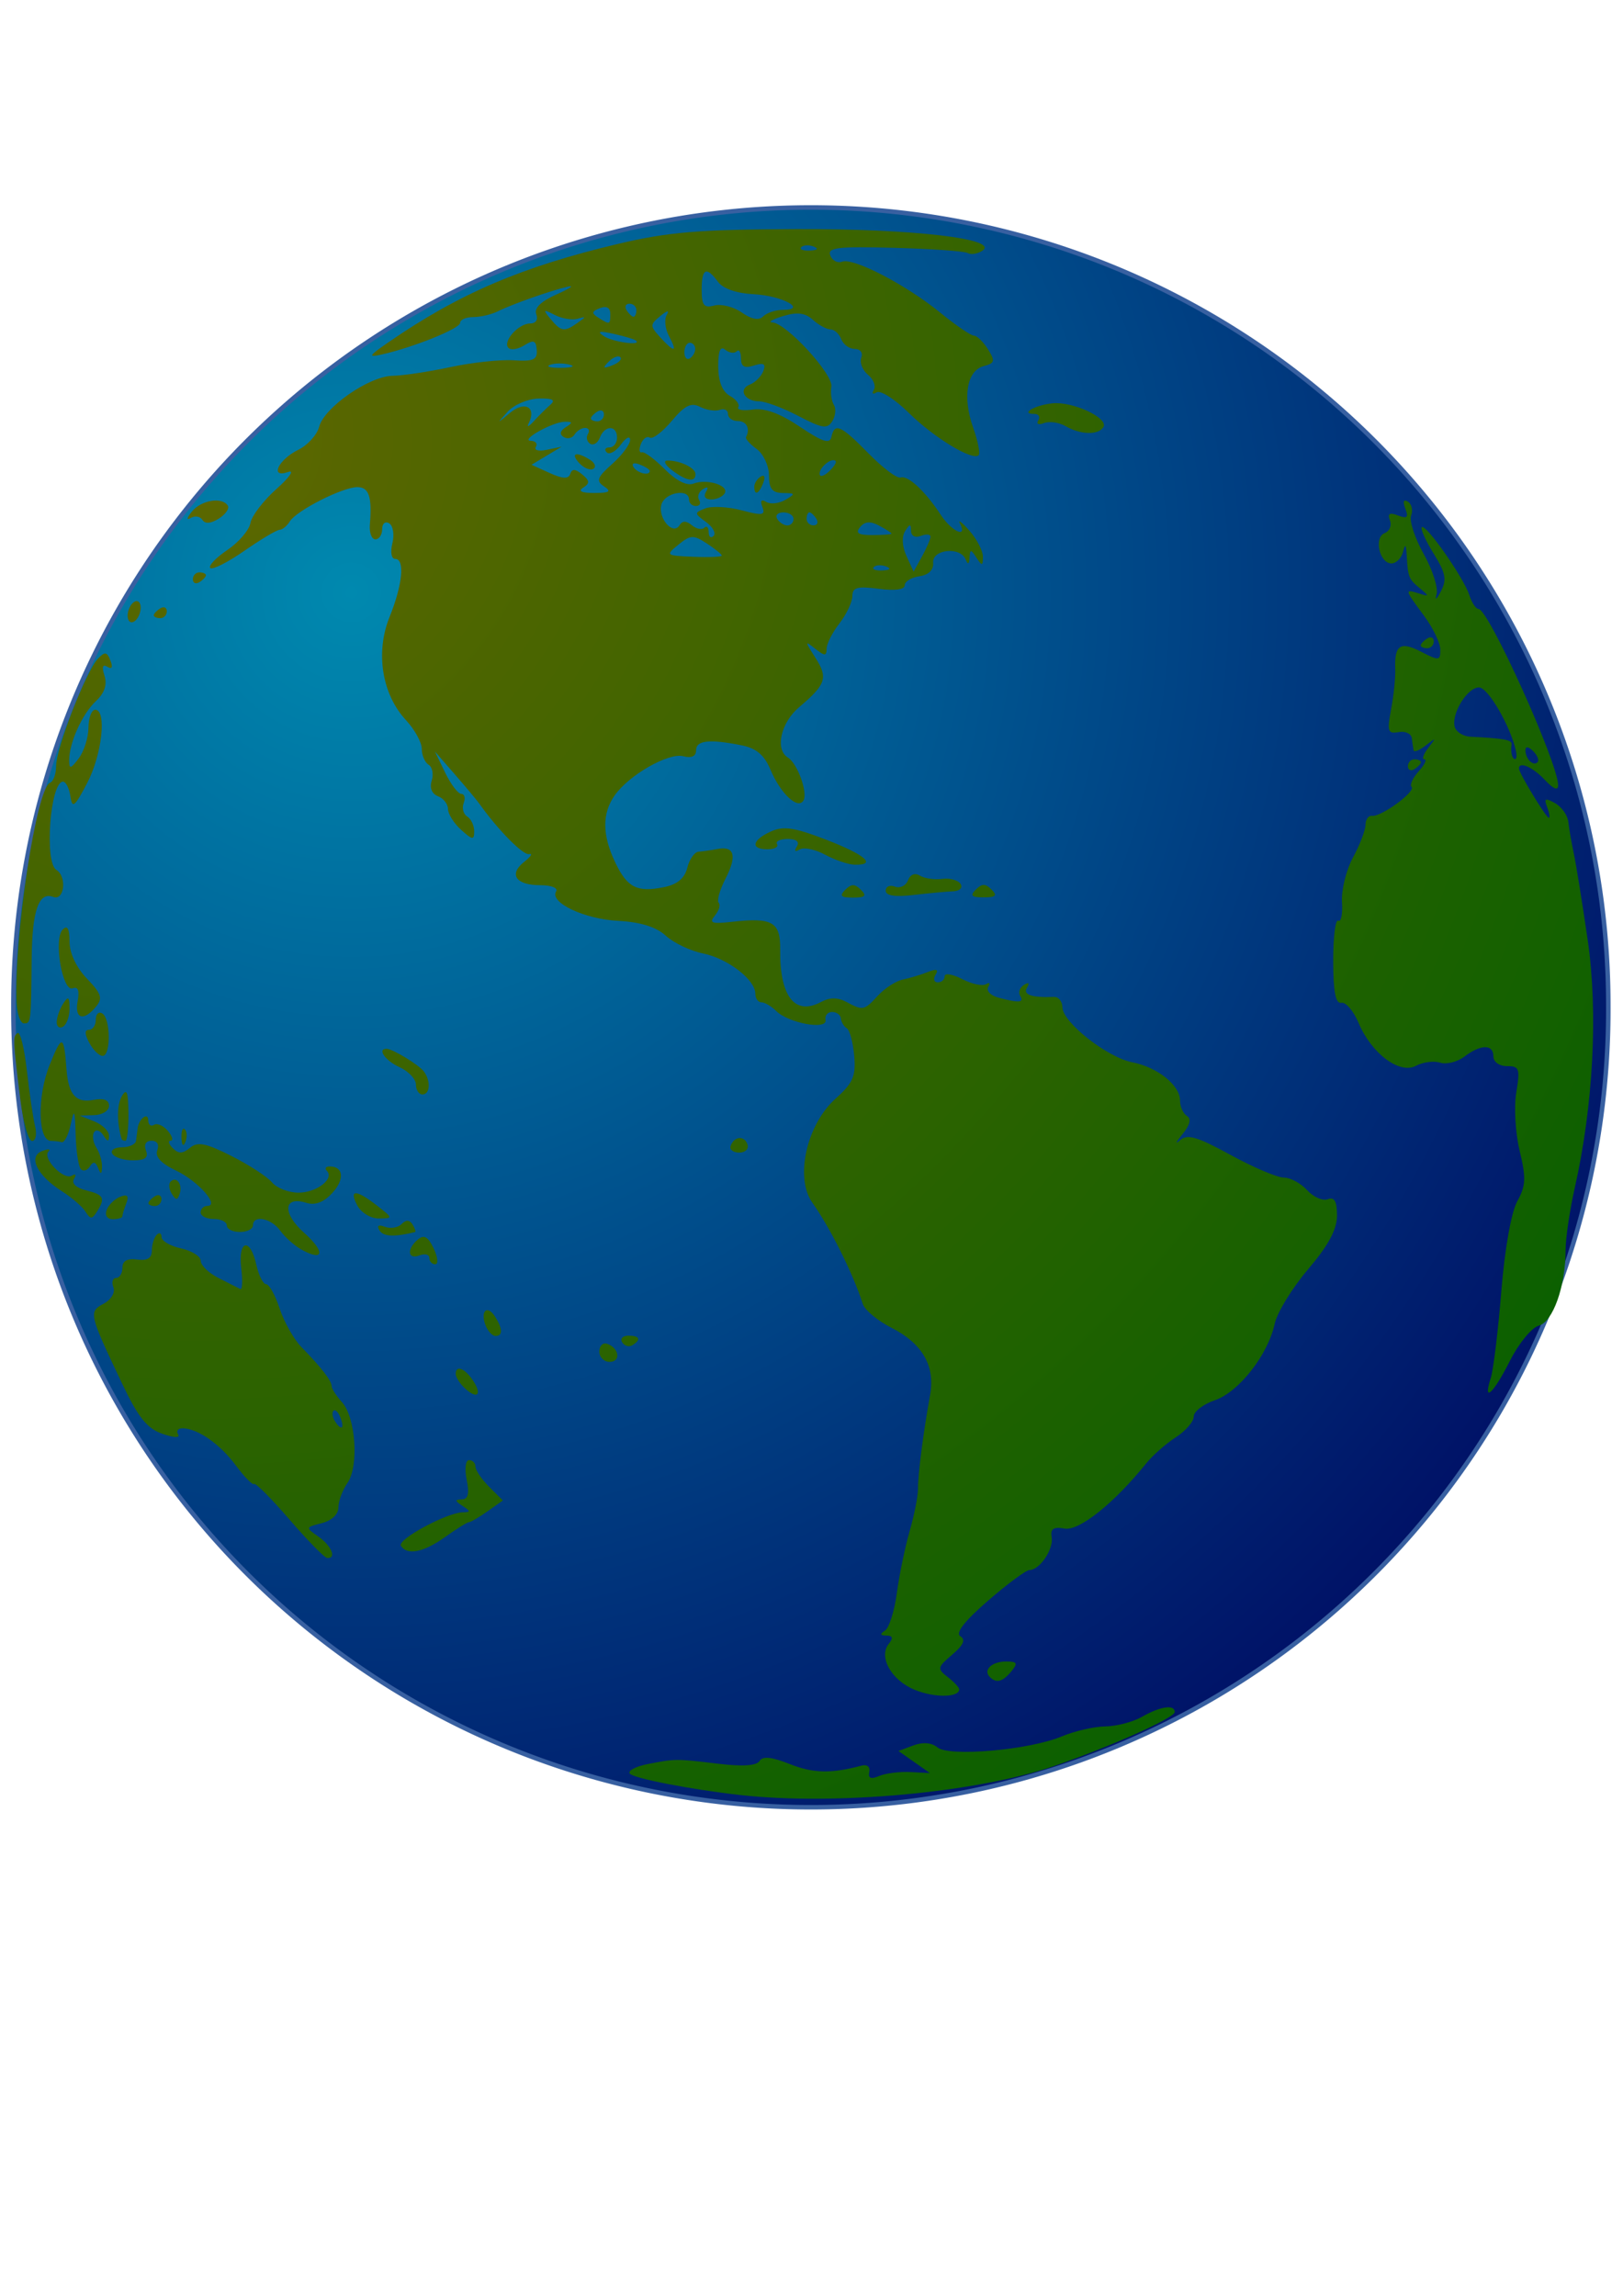
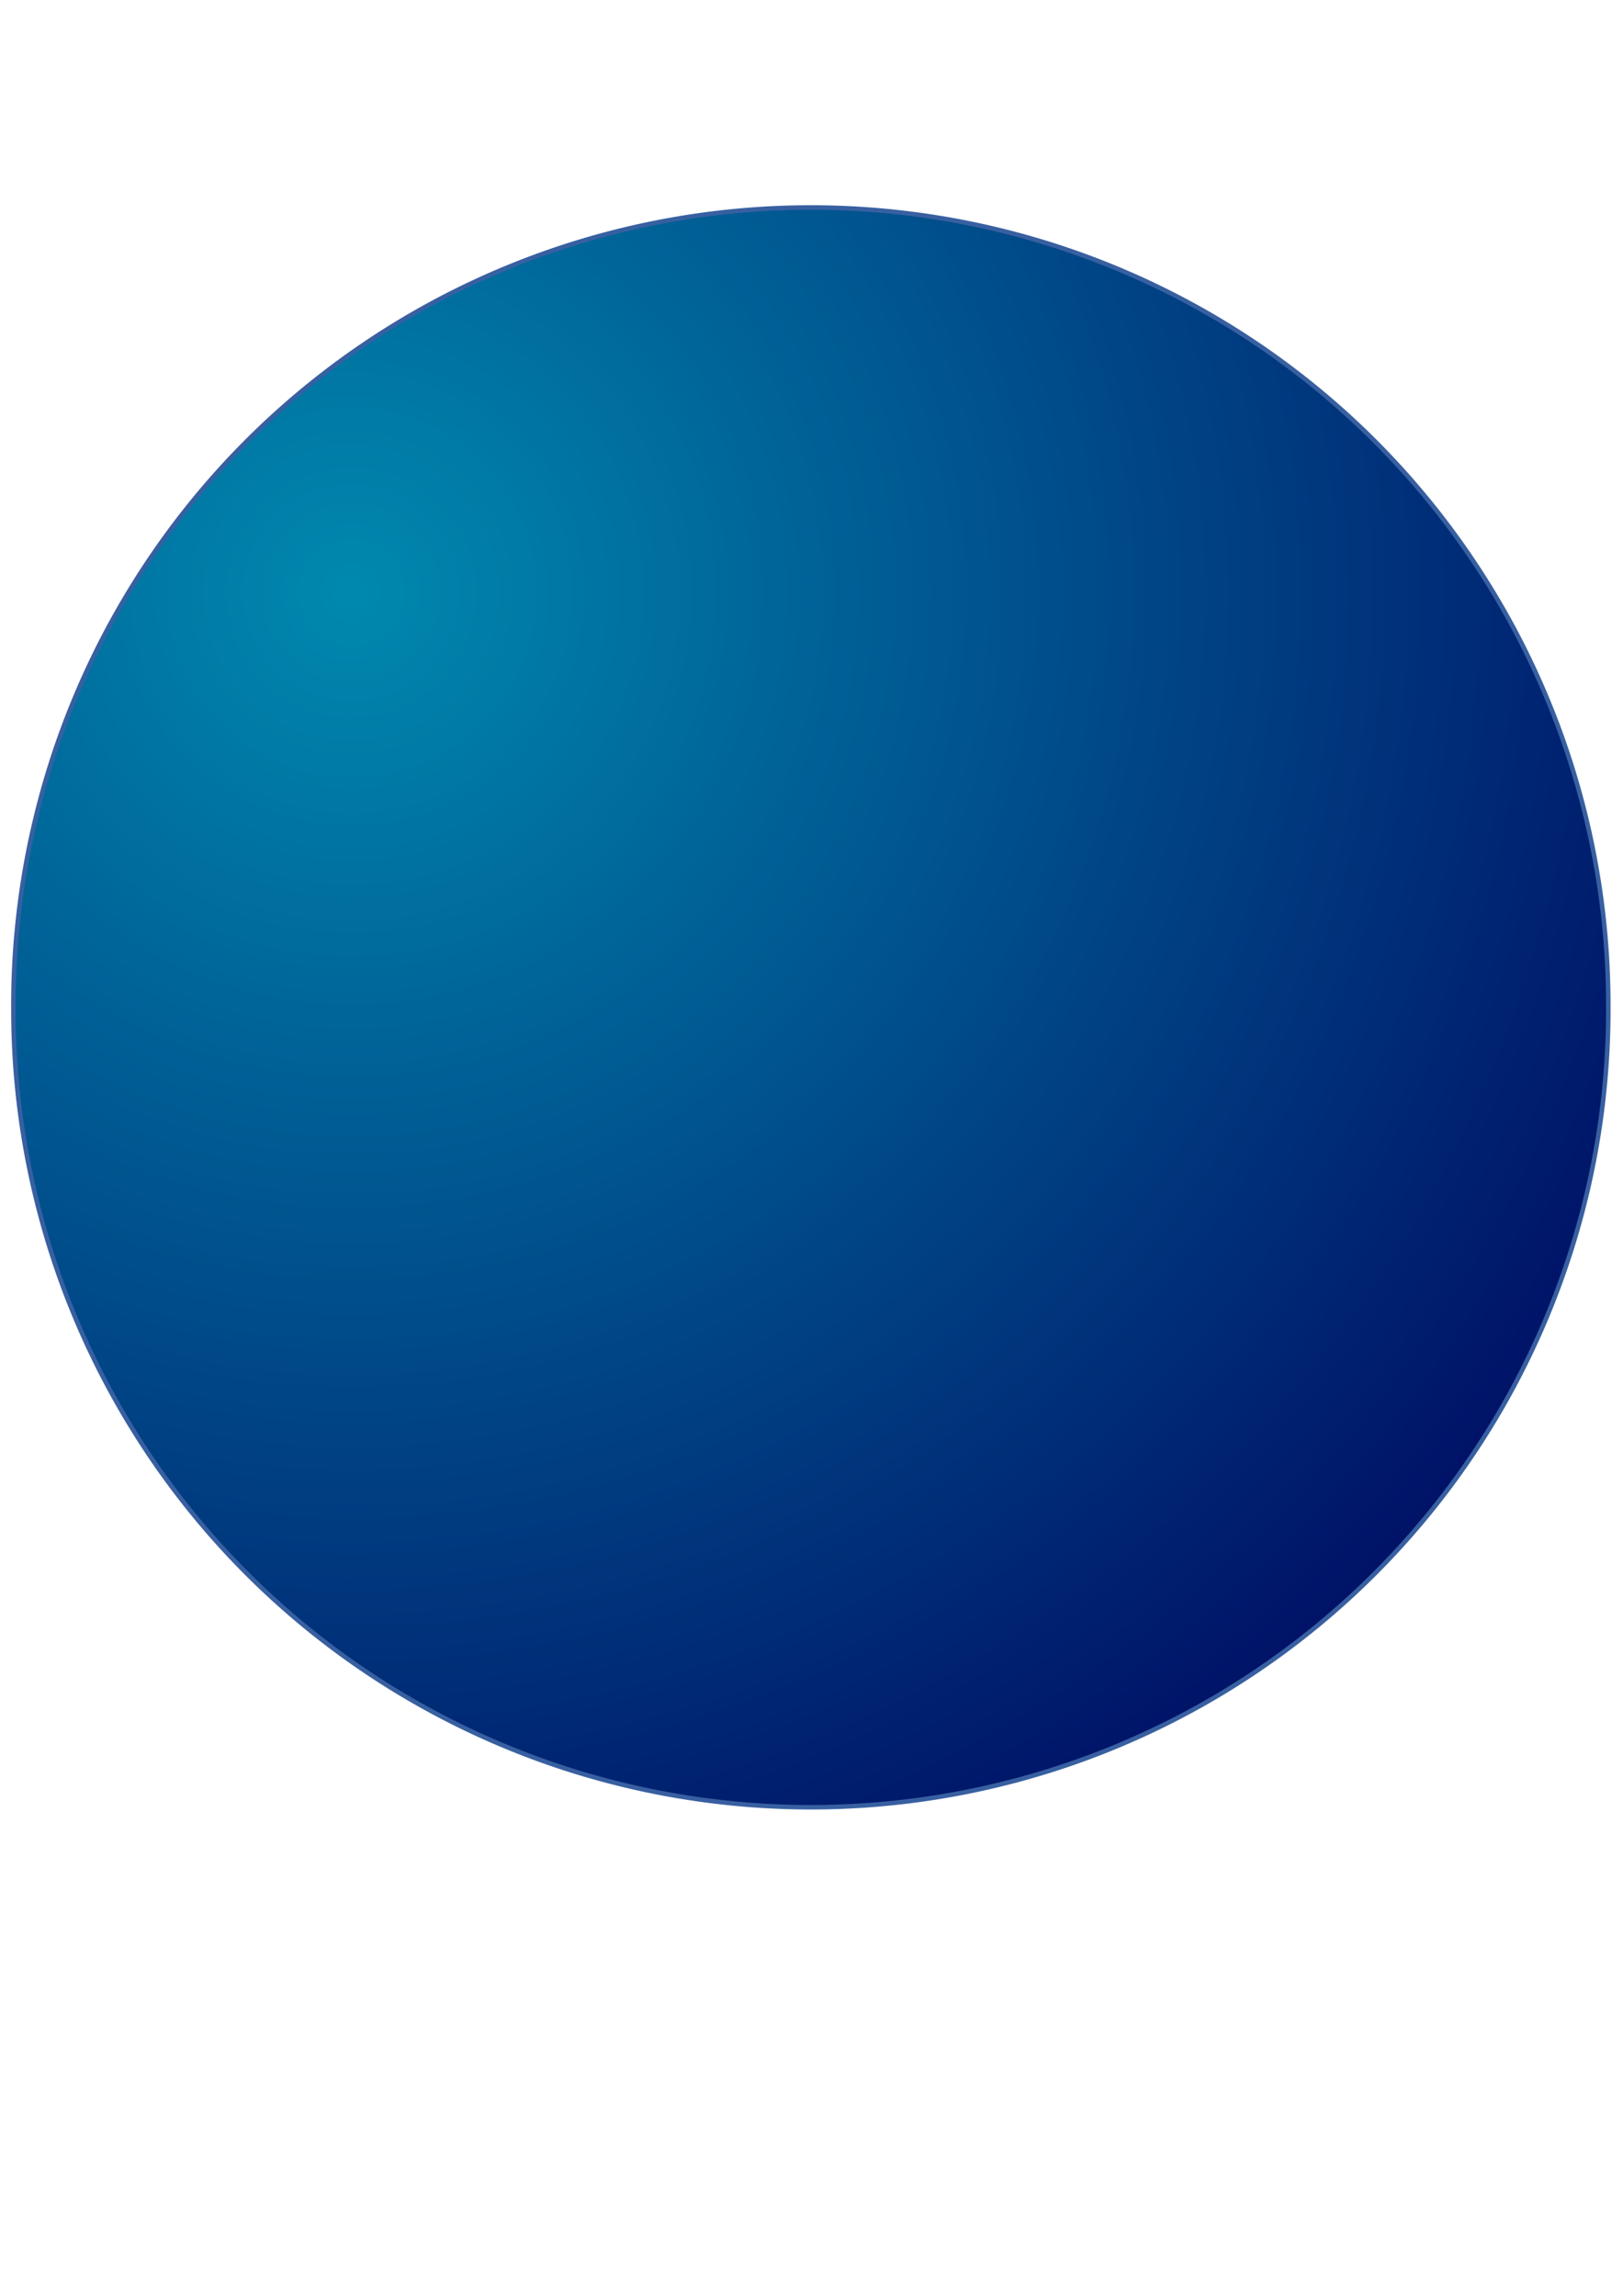
<svg xmlns="http://www.w3.org/2000/svg" xmlns:xlink="http://www.w3.org/1999/xlink" width="744.094" height="1052.362">
  <defs>
    <linearGradient id="linearGradient4206">
      <stop stop-color="#0089af" offset="0" id="stop4207" />
      <stop stop-color="#00005c" offset="1" id="stop4208" />
    </linearGradient>
    <linearGradient id="linearGradient1708">
      <stop stop-color="#5e6700" offset="0" id="stop1709" />
      <stop stop-color="#005f00" offset="1" id="stop1710" />
    </linearGradient>
    <radialGradient xlink:href="#linearGradient1708" r="280.086" id="radialGradient1712" gradientUnits="userSpaceOnUse" gradientTransform="scale(1.003,0.997)" fy="165.748" fx="246.846" cy="165.748" cx="246.846" />
    <radialGradient xlink:href="#linearGradient4206" r="250.608" id="radialGradient4210" gradientUnits="userSpaceOnUse" fy="188.822" fx="269.585" cy="188.822" cx="269.585" />
    <radialGradient xlink:href="#linearGradient4206" r="250.608" id="radialGradient4214" gradientUnits="userSpaceOnUse" fy="188.822" fx="269.585" cy="188.822" cx="269.585" />
    <radialGradient xlink:href="#linearGradient1708" r="280.086" id="radialGradient4215" gradientUnits="userSpaceOnUse" gradientTransform="scale(1.003,0.997)" fy="165.748" fx="246.846" cy="165.748" cx="246.846" />
  </defs>
  <g>
    <title>Layer 1</title>
    <g id="layer1" />
    <g transform="rotate(-0.116 371.634 461.958) matrix(2.994 0 0 2.994 -645.695 -294.187)" id="g4211">
      <path fill="url(#radialGradient4214)" fill-rule="evenodd" stroke="#3860a1" stroke-width="0.688" stroke-miterlimit="4" stroke-dashoffset="0" marker-start="none" marker-mid="none" marker-end="none" id="path2335" d="m461.942,252.486a122.114,122.114 0 1 1 -244.227,0a122.114,122.114 0 1 1 244.227,0z" />
-       <path fill="url(#radialGradient4215)" id="path1086" d="m328.829,373.061c-7.595,-0.858 -16.54,-2.617 -16.987,-3.34c-0.271,-0.439 0.965,-1.081 2.747,-1.427c4.262,-0.827 4.335,-0.827 10.853,-0.03c3.706,0.453 5.844,0.313 6.294,-0.414c0.479,-0.775 1.851,-0.631 4.645,0.487c3.556,1.423 6.336,1.489 10.948,0.261c0.877,-0.233 1.379,0.172 1.209,0.974c-0.204,0.965 0.241,1.148 1.5,0.616c0.985,-0.415 3.141,-0.683 4.791,-0.594l3,0.162l-2.41,-1.697l-2.41,-1.697l2.289,-0.847c1.46,-0.54 2.793,-0.428 3.683,0.31c1.789,1.485 14.092,0.426 19.033,-1.639c1.957,-0.818 4.967,-1.503 6.687,-1.522c1.72,-0.02 4.253,-0.679 5.628,-1.465c2.779,-1.589 5,-1.91 5,-0.722c0,0.901 -9.804,5.268 -18.5,8.24c-11.809,4.036 -33.413,5.991 -48,4.344zm26.711,-16.048c-3.593,-1.476 -5.6,-5.045 -3.973,-7.064c0.71,-0.882 0.602,-1.254 -0.366,-1.265c-0.964,-0.011 -1.03,-0.234 -0.22,-0.75c0.633,-0.404 1.457,-2.985 1.83,-5.735c0.373,-2.75 1.266,-7.025 1.984,-9.5c0.718,-2.475 1.299,-5.4 1.291,-6.5c-0.017,-2.118 0.859,-8.79 1.881,-14.33c0.819,-4.439 -1.154,-7.882 -5.904,-10.306c-2.107,-1.075 -4.076,-2.721 -4.376,-3.659c-1.486,-4.658 -4.944,-11.631 -7.699,-15.528c-2.69,-3.804 -0.853,-11.932 3.592,-15.901c2.683,-2.395 3.141,-3.443 2.873,-6.563c-0.176,-2.042 -0.682,-3.938 -1.126,-4.213c-0.444,-0.275 -0.85,-0.95 -0.903,-1.5c-0.052,-0.55 -0.658,-1 -1.345,-1c-0.688,0 -1.142,0.551 -1.009,1.223c0.313,1.587 -5.682,0.479 -7.558,-1.397c-0.729,-0.729 -1.744,-1.326 -2.254,-1.326c-0.511,0 -0.929,-0.596 -0.929,-1.326c0,-2.142 -4.223,-5.401 -8,-6.174c-1.925,-0.394 -4.486,-1.621 -5.692,-2.727c-1.469,-1.349 -3.863,-2.102 -7.263,-2.286c-5.21,-0.281 -10.568,-2.832 -9.518,-4.531c0.326,-0.527 -0.756,-0.956 -2.409,-0.956c-3.747,0 -4.902,-1.676 -2.468,-3.581c1.017,-0.796 1.36,-1.329 0.761,-1.183c-0.908,0.22 -4.751,-3.684 -7.616,-7.736c-0.389,-0.55 -2.075,-2.575 -3.746,-4.5l-3.039,-3.5l1.568,3.25c0.863,1.788 1.971,3.25 2.464,3.25c0.492,0 0.654,0.63 0.358,1.399c-0.295,0.769 -0.056,1.696 0.532,2.059c0.587,0.363 1.068,1.378 1.068,2.256c0,1.39 -0.258,1.362 -2,-0.214c-1.1,-0.995 -2,-2.429 -2,-3.186c0,-0.757 -0.688,-1.641 -1.53,-1.964c-0.934,-0.358 -1.308,-1.287 -0.959,-2.384c0.314,-0.989 0.102,-2.087 -0.47,-2.441c-0.573,-0.353 -1.041,-1.451 -1.041,-2.438c0,-0.987 -1.084,-2.965 -2.409,-4.394c-3.675,-3.966 -4.687,-10.371 -2.492,-15.783c2.016,-4.969 2.406,-8.91 0.882,-8.91c-0.575,0 -0.758,-1.041 -0.419,-2.391c0.33,-1.315 0.114,-2.691 -0.481,-3.059c-0.598,-0.369 -1.081,0.029 -1.081,0.891c0,0.858 -0.467,1.559 -1.038,1.559c-0.571,0 -0.951,-1.012 -0.844,-2.25c0.367,-4.27 -0.124,-5.75 -1.907,-5.75c-2.27,0 -9.324,3.566 -10.356,5.235c-0.43,0.696 -1.136,1.271 -1.569,1.277c-0.432,0.007 -2.866,1.452 -5.409,3.211c-2.542,1.759 -4.887,2.934 -5.21,2.611c-0.323,-0.323 0.854,-1.558 2.616,-2.746c1.762,-1.187 3.357,-3.042 3.545,-4.123c0.188,-1.081 1.991,-3.426 4.007,-5.213c2.016,-1.786 2.816,-2.952 1.779,-2.59c-2.873,1 -1.514,-1.895 1.602,-3.415c1.413,-0.689 2.838,-2.264 3.167,-3.5c0.79,-2.971 7.698,-7.738 11.277,-7.782c1.562,-0.019 5.54,-0.609 8.84,-1.31c3.3,-0.701 7.657,-1.163 9.683,-1.026c3.027,0.205 3.659,-0.075 3.546,-1.571c-0.111,-1.476 -0.468,-1.613 -1.887,-0.727c-0.963,0.601 -2.061,0.784 -2.439,0.405c-0.956,-0.955 1.519,-3.736 3.326,-3.736c0.871,0 1.26,-0.586 0.941,-1.418c-0.359,-0.934 0.714,-1.972 3.143,-3.041c2.028,-0.893 2.787,-1.419 1.687,-1.168c-2.639,0.601 -8.557,2.674 -10.736,3.761c-0.956,0.476 -2.643,0.866 -3.75,0.866c-1.108,0 -2.014,0.397 -2.014,0.882c0,0.869 -7.128,3.729 -12,4.815c-2.165,0.483 -2.031,0.235 1,-1.848c10.828,-7.443 20.454,-11.541 35.291,-15.025c7.606,-1.786 12.341,-2.168 27.209,-2.194c17.938,-0.031 31.396,1.58 28.443,3.405c-0.741,0.458 -1.724,0.6 -2.185,0.316c-0.46,-0.285 -5.51,-0.653 -11.222,-0.819c-8.716,-0.252 -10.296,-0.069 -9.831,1.141c0.304,0.793 1.117,1.226 1.806,0.961c1.717,-0.659 9.794,3.555 15.018,7.836c2.369,1.942 4.686,3.53 5.149,3.53c0.462,0 1.425,0.936 2.139,2.079c1.137,1.82 1.055,2.142 -0.66,2.59c-2.575,0.674 -3.278,4.738 -1.628,9.414c0.725,2.055 1.101,3.954 0.835,4.22c-0.915,0.914 -6.824,-2.681 -10.677,-6.496c-2.122,-2.101 -4.339,-3.522 -4.927,-3.159c-0.59,0.365 -0.781,0.195 -0.426,-0.38c0.354,-0.573 -0.047,-1.614 -0.891,-2.315c-0.844,-0.7 -1.303,-1.876 -1.02,-2.613c0.289,-0.753 -0.143,-1.34 -0.986,-1.34c-0.825,0 -1.759,-0.675 -2.075,-1.5c-0.317,-0.825 -1.055,-1.5 -1.64,-1.5c-0.586,0 -1.795,-0.661 -2.687,-1.468c-1.196,-1.083 -2.401,-1.237 -4.579,-0.586c-1.626,0.485 -2.358,0.921 -1.628,0.968c2.156,0.14 9.316,7.976 9.006,9.857c-0.156,0.951 0.012,2.201 0.375,2.777c0.362,0.576 0.252,1.701 -0.246,2.5c-0.77,1.234 -1.548,1.114 -5.184,-0.801c-2.354,-1.239 -5.04,-2.251 -5.97,-2.25c-2.266,0.004 -3.315,-1.865 -1.45,-2.581c0.818,-0.314 1.743,-1.24 2.057,-2.059c0.429,-1.116 0.074,-1.33 -1.422,-0.855c-1.469,0.466 -1.994,0.176 -1.994,-1.101c0,-0.954 -0.296,-1.438 -0.658,-1.076c-0.362,0.362 -1.149,0.25 -1.75,-0.248c-0.754,-0.626 -1.088,0.174 -1.08,2.586c0.008,2.283 0.621,3.832 1.771,4.476c0.968,0.541 1.548,1.325 1.291,1.742c-0.258,0.416 0.745,0.581 2.229,0.366c1.819,-0.265 4.162,0.597 7.197,2.647c3.469,2.343 4.574,2.703 4.823,1.573c0.493,-2.236 1.429,-1.817 5.689,2.545c2.154,2.206 4.355,3.866 4.89,3.687c1.128,-0.376 3.738,2.059 6.146,5.734c1.685,2.572 4.13,3.669 2.935,1.317c-0.35,-0.687 0.299,-0.187 1.441,1.111c1.142,1.298 2.069,3.098 2.061,4c-0.014,1.424 -0.143,1.442 -0.985,0.139c-0.862,-1.333 -0.98,-1.333 -1.064,0c-0.064,1.03 -0.252,1.108 -0.598,0.25c-0.807,-1.998 -5.141,-1.563 -4.977,0.5c0.088,1.107 -0.686,1.867 -2.111,2.069c-1.238,0.176 -2.25,0.798 -2.25,1.382c0,0.662 -1.507,0.86 -4,0.526c-3.266,-0.438 -4.004,-0.233 -4.022,1.118c-0.013,0.91 -0.903,2.78 -1.978,4.155c-1.076,1.375 -1.966,3.118 -1.978,3.873c-0.019,1.163 -0.286,1.163 -1.755,0c-1.607,-1.274 -1.604,-1.172 0.042,1.405c1.954,3.061 1.617,4.072 -2.515,7.549c-2.821,2.374 -3.741,6.47 -1.732,7.711c1.469,0.908 3.081,5.421 2.356,6.595c-0.867,1.403 -3.497,-1.08 -5.031,-4.749c-0.947,-2.268 -2.165,-3.29 -4.47,-3.75c-4.913,-0.983 -6.917,-0.759 -6.917,0.773c0,0.904 -0.7,1.223 -1.96,0.893c-2.264,-0.592 -8.348,2.873 -10.541,6.005c-1.926,2.75 -1.901,6.046 0.078,10.217c1.842,3.88 3.333,4.646 7.447,3.823c2.059,-0.411 3.189,-1.345 3.597,-2.972c0.328,-1.305 1.109,-2.407 1.737,-2.449c0.628,-0.042 1.928,-0.227 2.888,-0.411c2.609,-0.5 3.027,1.059 1.221,4.551c-0.888,1.717 -1.36,3.376 -1.049,3.687c0.31,0.311 0.048,1.187 -0.583,1.948c-0.95,1.145 -0.499,1.311 2.628,0.967c6.192,-0.683 7.416,0.03 7.357,4.282c-0.099,7.177 2.232,10.165 6.252,8.013c1.326,-0.709 2.532,-0.708 3.862,0.004c2.573,1.377 2.692,1.353 4.878,-0.994c1.04,-1.115 2.745,-2.202 3.789,-2.413c1.044,-0.212 2.76,-0.726 3.813,-1.142c1.342,-0.53 1.698,-0.406 1.191,0.414c-0.398,0.644 -0.247,1.17 0.336,1.17c0.582,0 1.059,-0.423 1.059,-0.941c0,-0.517 1.205,-0.315 2.678,0.449c1.473,0.765 3.118,1.118 3.655,0.786c0.537,-0.331 0.687,-0.134 0.333,0.438c-0.354,0.572 0.364,1.311 1.595,1.641c3.147,0.843 3.945,0.769 3.282,-0.304c-0.317,-0.512 -0.049,-1.256 0.595,-1.654c0.731,-0.452 0.903,-0.29 0.457,0.431c-0.663,1.073 0.73,1.55 4.155,1.423c0.687,-0.026 1.258,0.691 1.268,1.592c0.025,2.295 6.841,7.679 10.679,8.437c3.869,0.764 7.303,3.522 7.303,5.865c0,0.946 0.479,2.015 1.065,2.377c0.697,0.431 0.447,1.402 -0.723,2.809c-0.984,1.183 -1.154,1.594 -0.377,0.913c1.145,-1.005 2.608,-0.58 7.758,2.25c3.49,1.918 7.161,3.488 8.156,3.488c0.996,0 2.598,0.87 3.56,1.933c0.962,1.063 2.382,1.689 3.155,1.393c1.017,-0.391 1.406,0.297 1.406,2.485c0,2.133 -1.313,4.564 -4.449,8.238c-2.447,2.867 -4.754,6.616 -5.127,8.332c-1.027,4.731 -5.514,10.442 -9.174,11.677c-1.788,0.604 -3.25,1.727 -3.25,2.497c0,0.769 -1.238,2.195 -2.75,3.167c-1.513,0.972 -3.562,2.772 -4.553,3.999c-4.911,6.074 -10.262,10.335 -12.488,9.944c-1.727,-0.304 -2.219,0.019 -2,1.312c0.312,1.839 -1.842,5.023 -3.398,5.023c-0.52,0 -3.39,2.111 -6.378,4.691c-3.609,3.116 -5.032,4.939 -4.237,5.431c0.841,0.519 0.468,1.356 -1.249,2.808c-2.294,1.94 -2.338,2.154 -0.697,3.43c0.962,0.748 1.75,1.596 1.75,1.884c0,1.268 -3.778,1.307 -6.789,0.07zm-4.024,-171.997c-0.721,-0.289 -1.584,-0.253 -1.916,0.079c-0.333,0.332 0.258,0.569 1.312,0.525c1.165,-0.048 1.402,-0.285 0.604,-0.604zm6.778,-4.535c0.019,-0.396 -0.64,-0.46 -1.465,-0.143c-0.877,0.336 -1.506,0.011 -1.515,-0.782c-0.013,-1.106 -0.181,-1.096 -0.907,0.051c-0.541,0.854 -0.462,2.351 0.201,3.805l1.092,2.397l1.279,-2.305c0.703,-1.268 1.295,-2.628 1.315,-3.023zm-31.965,2.812c0,-0.2 -1.029,-1.038 -2.286,-1.862c-2.05,-1.343 -2.498,-1.325 -4.35,0.174c-2.008,1.626 -1.945,1.677 2.286,1.862c2.392,0.104 4.35,0.025 4.35,-0.174zm-2.405,-5.148c-1.815,-1.327 -1.819,-1.423 -0.095,-2.084c0.993,-0.381 3.495,-0.243 5.559,0.308c3.183,0.85 3.665,0.774 3.177,-0.498c-0.373,-0.971 -0.166,-1.247 0.586,-0.782c0.639,0.395 1.953,0.258 2.92,-0.305c1.597,-0.93 1.563,-1.027 -0.367,-1.054c-1.629,-0.024 -2.125,-0.655 -2.125,-2.703c0,-1.469 -0.844,-3.289 -1.875,-4.043c-1.031,-0.754 -1.763,-1.577 -1.625,-1.828c0.692,-1.265 0.086,-2.457 -1.25,-2.457c-0.825,0 -1.5,-0.487 -1.5,-1.083c0,-0.596 -0.563,-0.882 -1.25,-0.635c-0.688,0.246 -2.048,0.037 -3.024,-0.465c-1.378,-0.709 -2.348,-0.231 -4.341,2.138c-1.412,1.678 -2.929,2.827 -3.371,2.554c-0.443,-0.274 -1.06,0.17 -1.373,0.985c-0.313,0.815 -0.248,1.382 0.145,1.26c0.393,-0.122 1.971,1.049 3.508,2.602c1.749,1.767 3.392,2.595 4.391,2.211c2.063,-0.791 5.516,0.298 4.77,1.505c-0.315,0.511 -1.248,0.928 -2.073,0.928c-0.879,0 -1.205,-0.478 -0.787,-1.154c0.446,-0.721 0.274,-0.883 -0.457,-0.431c-0.644,0.398 -0.912,1.142 -0.595,1.654c0.316,0.512 0.098,0.931 -0.484,0.931c-0.582,0 -1.059,-0.45 -1.059,-1c0,-1.759 -3.749,-1.069 -4.232,0.78c-0.55,2.101 1.779,4.762 2.768,3.162c0.444,-0.718 1.029,-0.718 1.895,0.001c0.689,0.572 1.549,0.744 1.911,0.382c0.362,-0.362 0.658,-0.058 0.658,0.675c0,0.733 0.337,0.997 0.748,0.585c0.412,-0.412 -0.107,-1.374 -1.153,-2.139zm7.405,-5.387c0,-0.517 0.445,-1.216 0.989,-1.552c0.566,-0.35 0.734,0.051 0.393,0.941c-0.665,1.733 -1.382,2.05 -1.382,0.611zm-12.559,-2.527c-1.068,-0.808 -1.415,-1.483 -0.773,-1.5c1.9,-0.052 4.332,1.113 4.332,2.075c0,1.311 -1.355,1.092 -3.559,-0.575zm33.559,9.753c0,-0.118 -0.853,-0.671 -1.895,-1.229c-1.351,-0.723 -2.188,-0.661 -2.915,0.215c-0.767,0.924 -0.297,1.229 1.895,1.229c1.603,0 2.915,-0.097 2.915,-0.215zm-15,-2.285c0,-0.55 -0.702,-1 -1.559,-1c-0.858,0 -1.281,0.45 -0.941,1c0.34,0.55 1.041,1 1.559,1c0.518,0 0.941,-0.45 0.941,-1zm3.5,0c-0.34,-0.55 -0.817,-1 -1.059,-1c-0.243,0 -0.441,0.45 -0.441,1c0,0.55 0.477,1 1.059,1c0.582,0 0.781,-0.45 0.441,-1zm-32.5,-5.033c-1.269,-0.848 -1.076,-1.378 1.25,-3.437c1.512,-1.339 2.75,-2.992 2.75,-3.673c0,-0.682 -0.638,-0.366 -1.418,0.7c-0.78,1.067 -1.755,1.603 -2.167,1.192c-0.412,-0.412 -0.223,-0.749 0.418,-0.749c0.642,0 1.167,-0.675 1.167,-1.5c0,-1.941 -1.892,-1.945 -2.636,-0.006c-0.316,0.822 -0.984,1.241 -1.485,0.931c-0.501,-0.31 -0.653,-0.982 -0.336,-1.494c0.316,-0.512 0.125,-0.931 -0.425,-0.931c-0.55,0 -1.283,0.457 -1.628,1.016c-0.346,0.559 -1.095,0.728 -1.666,0.375c-0.669,-0.413 -0.556,-0.946 0.319,-1.501c1.105,-0.7 1.078,-0.855 -0.143,-0.839c-1.899,0.025 -6.959,2.866 -5.191,2.914c0.72,0.019 1.057,0.443 0.749,0.942c-0.309,0.499 0.452,0.695 1.691,0.437l2.251,-0.469l-2.305,1.377l-2.305,1.377l2.778,1.266c2.004,0.913 2.883,0.953 3.152,0.144c0.27,-0.81 0.778,-0.787 1.825,0.081c1.168,0.97 1.198,1.363 0.152,2.027c-0.845,0.536 -0.251,0.823 1.703,0.823c2.336,0 2.668,-0.222 1.5,-1.003zm-3.789,-3.572c-1.429,-1.546 -0.464,-1.842 1.646,-0.505c0.746,0.473 0.971,1.094 0.5,1.38c-0.472,0.286 -1.437,-0.108 -2.146,-0.875zm39.255,-0.245c-0.564,-0.593 -2.466,0.91 -2.466,1.949c0,0.539 0.63,0.4 1.399,-0.309c0.77,-0.71 1.25,-1.447 1.067,-1.64zm-28.466,1.457c0,-0.216 -0.698,-0.661 -1.552,-0.988c-0.89,-0.342 -1.291,-0.174 -0.941,0.393c0.587,0.95 2.493,1.405 2.493,0.595zm-15.215,-10.147c0.865,-0.752 0.37,-1.02 -1.791,-0.968c-1.643,0.04 -3.776,0.943 -4.74,2.007c-1.718,1.895 -1.71,1.898 0.397,0.153c2.236,-1.853 4.061,-0.824 2.834,1.598c-0.348,0.688 -0.017,0.575 0.737,-0.25c0.753,-0.825 1.907,-1.968 2.563,-2.54zm8.215,1.481c0,-0.582 -0.45,-0.781 -1,-0.441c-0.55,0.34 -1,0.817 -1,1.059c0,0.243 0.45,0.441 1,0.441c0.55,0 1,-0.476 1,-1.059zm-5.269,-7.634c-0.973,-0.253 -2.323,-0.237 -3,0.037c-0.677,0.274 0.119,0.482 1.769,0.461c1.65,-0.02 2.204,-0.244 1.231,-0.498zm7.795,-1.114c-0.307,-0.308 -1.114,0 -1.793,0.683c-0.98,0.988 -0.865,1.103 0.56,0.56c0.986,-0.376 1.541,-0.935 1.233,-1.243zm11.474,-1.252c0,-0.517 -0.375,-0.941 -0.833,-0.941c-0.459,0 -0.834,0.655 -0.834,1.456c0,0.801 0.375,1.224 0.834,0.941c0.458,-0.283 0.833,-0.938 0.833,-1.456zm-4.011,-1.962c-0.595,-1.111 -0.749,-2.573 -0.343,-3.25c0.464,-0.773 0.101,-0.712 -0.979,0.165c-1.609,1.305 -1.612,1.51 -0.037,3.25c2.189,2.419 2.708,2.356 1.359,-0.165zm-5.072,0.662c-0.23,-0.198 -1.767,-0.661 -3.417,-1.031c-2.191,-0.49 -2.596,-0.397 -1.5,0.344c1.35,0.914 5.92,1.552 4.917,0.687zm-8.917,-2.732c1.333,-0.943 1.333,-1.012 0,-0.62c-0.825,0.242 -2.4,-0.022 -3.5,-0.588c-1.788,-0.919 -1.854,-0.852 -0.628,0.635c1.599,1.938 2.1,2.007 4.128,0.573zm5,-1.377c0,-0.93 -0.582,-1.246 -1.584,-0.861c-1.275,0.489 -1.324,0.772 -0.25,1.453c1.776,1.126 1.834,1.107 1.834,-0.592zm26.4,-0.532c3.929,0 -0.092,-2.192 -4.427,-2.414c-2.613,-0.133 -4.7,-0.859 -5.461,-1.901c-1.782,-2.437 -2.512,-2.082 -2.512,1.222c0,2.382 0.349,2.815 1.938,2.399c1.065,-0.279 2.96,0.209 4.209,1.085c1.5,1.05 2.608,1.254 3.262,0.6c0.545,-0.545 1.891,-0.991 2.991,-0.991zm-22.4,0c0,-0.55 -0.477,-1 -1.059,-1c-0.583,0 -0.781,0.45 -0.441,1c0.34,0.55 0.816,1 1.059,1c0.243,0 0.441,-0.45 0.441,-1zm27.187,-9.683c-0.721,-0.289 -1.584,-0.253 -1.916,0.079c-0.333,0.332 0.258,0.569 1.312,0.525c1.165,-0.048 1.402,-0.285 0.604,-0.604zm26.507,219.044c-1.067,-1.067 0.297,-2.361 2.487,-2.361c1.721,0 1.857,0.249 0.819,1.5c-1.344,1.62 -2.299,1.868 -3.306,0.861zm-107.194,-24.325c-2.75,-3.206 -5.182,-5.656 -5.403,-5.446c-0.222,0.211 -1.471,-1.063 -2.775,-2.831c-2.426,-3.288 -5.796,-5.66 -8.131,-5.723c-0.72,-0.02 -1.042,0.396 -0.716,0.924c0.355,0.574 -0.616,0.539 -2.41,-0.087c-2.343,-0.817 -3.694,-2.51 -6.152,-7.71c-5.065,-10.715 -5.126,-10.979 -2.804,-12.221c1.167,-0.625 1.811,-1.707 1.5,-2.519c-0.301,-0.782 -0.11,-1.423 0.422,-1.423c0.533,0 0.969,-0.703 0.969,-1.563c0,-1.046 0.743,-1.459 2.25,-1.25c1.561,0.217 2.254,-0.201 2.263,-1.366c0.007,-0.924 0.344,-2.011 0.75,-2.417c0.405,-0.405 0.737,-0.248 0.737,0.35c0,0.598 1.35,1.384 3,1.746c1.65,0.363 3,1.226 3,1.919c0,0.693 1.237,1.88 2.75,2.639c1.512,0.758 2.998,1.513 3.301,1.677c0.303,0.165 0.367,-1.283 0.141,-3.218c-0.503,-4.309 1.382,-4.732 2.308,-0.517c0.362,1.65 1.038,3 1.502,3c0.463,0 1.394,1.688 2.068,3.75c0.674,2.063 2.171,4.72 3.328,5.906c3.012,3.089 4.602,5.153 4.602,5.973c0,0.393 0.709,1.497 1.576,2.455c2.105,2.326 2.603,9.822 0.821,12.366c-0.768,1.097 -1.397,2.786 -1.397,3.754c0,1.05 -1.026,2.016 -2.55,2.398c-2.519,0.632 -2.525,0.657 -0.5,2.076c2.002,1.402 2.796,3.39 1.3,3.254c-0.413,-0.038 -3,-2.691 -5.75,-5.896zm7.845,-15.579c-0.326,-0.849 -0.807,-1.329 -1.069,-1.067c-0.262,0.263 -0.18,0.957 0.183,1.544c0.986,1.595 1.562,1.285 0.886,-0.477zm9.211,19.634c-0.595,-0.963 7.074,-5.08 9.51,-5.106c1.201,-0.013 1.191,-0.173 -0.066,-0.985c-1.182,-0.763 -1.208,-0.972 -0.125,-0.985c0.993,-0.011 1.208,-0.848 0.775,-3.015c-0.338,-1.692 -0.175,-3 0.375,-3c0.536,0 0.975,0.45 0.975,1c0,0.55 0.941,1.941 2.092,3.092l2.091,2.091l-2.341,1.652c-1.288,0.908 -2.567,1.655 -2.842,1.659c-0.275,0.005 -1.92,1.021 -3.654,2.258c-3.317,2.364 -5.848,2.863 -6.79,1.339zm9.644,-24.291c-0.66,-0.66 -1.2,-1.56 -1.2,-2c0,-1.473 1.506,-0.82 2.768,1.2c1.367,2.19 0.344,2.712 -1.568,0.8zm157.297,-1.05c0.401,-1.237 1.14,-7.2 1.641,-13.25c0.539,-6.512 1.549,-12.143 2.474,-13.802c1.315,-2.359 1.376,-3.579 0.382,-7.721c-0.656,-2.735 -0.877,-6.708 -0.499,-8.948c0.614,-3.636 0.477,-4.029 -1.407,-4.029c-1.189,0 -2.088,-0.645 -2.088,-1.5c0,-1.89 -1.921,-1.874 -4.448,0.037c-1.071,0.81 -2.741,1.22 -3.712,0.912c-0.97,-0.308 -2.633,-0.095 -3.695,0.474c-2.509,1.342 -6.815,-1.889 -8.778,-6.587c-0.765,-1.83 -1.948,-3.217 -2.629,-3.082c-0.885,0.176 -1.238,-1.653 -1.238,-6.408c0,-3.66 0.354,-6.435 0.787,-6.168c0.433,0.267 0.692,-1.014 0.577,-2.846c-0.116,-1.833 0.65,-4.907 1.702,-6.832c1.051,-1.925 1.917,-4.175 1.924,-5c0.007,-0.825 0.462,-1.437 1.011,-1.36c1.377,0.193 6.747,-3.726 6.054,-4.418c-0.308,-0.308 0.186,-1.384 1.098,-2.391c0.911,-1.007 1.307,-1.831 0.879,-1.831c-0.427,0 -0.159,-0.787 0.596,-1.75c1.243,-1.586 1.208,-1.621 -0.378,-0.377c-0.963,0.754 -1.806,1.092 -1.875,0.75c-0.069,-0.343 -0.191,-1.185 -0.272,-1.873c-0.082,-0.687 -0.99,-1.103 -2.019,-0.923c-1.658,0.29 -1.788,-0.108 -1.139,-3.5c0.403,-2.105 0.694,-4.884 0.646,-6.177c-0.133,-3.662 0.782,-4.267 3.966,-2.62c2.74,1.417 2.943,1.395 2.943,-0.31c0,-1.007 -1.125,-3.356 -2.5,-5.22c-2.976,-4.033 -2.988,-4.091 -0.75,-3.387c1.583,0.498 1.598,0.424 0.151,-0.781c-1.735,-1.444 -1.844,-1.719 -2.017,-5.082c-0.087,-1.693 -0.229,-1.817 -0.573,-0.5c-0.252,0.963 -1.047,1.75 -1.768,1.75c-1.838,0 -2.722,-3.994 -1.029,-4.644c0.748,-0.287 1.113,-1.164 0.811,-1.95c-0.398,-1.037 -0.059,-1.241 1.237,-0.744c1.4,0.538 1.642,0.313 1.123,-1.04c-0.417,-1.088 -0.271,-1.484 0.395,-1.073c0.581,0.36 0.803,1.313 0.494,2.12c-0.31,0.806 0.548,3.455 1.905,5.886c1.357,2.431 2.241,5.214 1.963,6.183c-0.286,1.001 -0.006,0.82 0.65,-0.421c0.954,-1.805 0.766,-2.81 -1.083,-5.802c-1.231,-1.991 -2.043,-3.815 -1.805,-4.052c0.589,-0.589 6.421,7.781 7.258,10.416c0.37,1.167 1,2.121 1.401,2.121c1.531,0 12.137,23.609 12.137,27.017c0,0.876 -0.726,0.581 -2.039,-0.828c-1.832,-1.966 -3.961,-2.905 -3.961,-1.746c0,0.688 4.151,7.557 4.567,7.557c0.204,0 0.087,-0.738 -0.259,-1.639c-0.516,-1.346 -0.299,-1.455 1.209,-0.611c1.011,0.565 1.926,1.866 2.034,2.889c0.108,1.024 0.482,3.211 0.831,4.861c0.349,1.65 1.293,7.604 2.099,13.232c1.583,11.059 0.806,25.321 -2.07,37.974c-0.776,3.413 -1.414,7.688 -1.417,9.5c-0.009,5.515 -1.958,10.972 -4.121,11.538c-1.084,0.283 -3.081,2.707 -4.439,5.386c-2.565,5.063 -4.204,6.525 -2.937,2.62zm6.686,-95.967c-0.717,-0.717 -1.183,-0.776 -1.183,-0.15c0,1.335 1.183,2.518 1.85,1.85c0.284,-0.284 -0.016,-1.049 -0.667,-1.7zm-2.634,-0.033c-0.836,-3.813 -4.257,-9.731 -5.63,-9.74c-1.829,-0.011 -4.361,4.165 -3.709,6.12c0.243,0.73 1.308,1.372 2.366,1.427c5.197,0.272 6.415,0.503 6.306,1.193c-0.183,1.158 0.074,2.25 0.529,2.25c0.227,0 0.289,-0.562 0.138,-1.25zm-140.549,91.667c0,-0.871 0.534,-1.405 1.187,-1.188c1.855,0.618 2.162,2.771 0.396,2.771c-0.871,0 -1.583,-0.712 -1.583,-1.583zm3.51,-1.401c-0.345,-0.559 0.073,-1.016 0.931,-1.016c1.756,0 2.015,0.6 0.628,1.457c-0.512,0.317 -1.213,0.118 -1.559,-0.441zm-20.927,-2.659c-0.837,-2.182 0.275,-3.196 1.456,-1.328c1.183,1.87 1.208,2.971 0.068,2.971c-0.491,0 -1.177,-0.739 -1.524,-1.643zm-8.583,-10.325c0,-0.533 -0.675,-0.71 -1.5,-0.393c-1.823,0.699 -1.988,-0.989 -0.238,-2.441c0.934,-0.776 1.558,-0.419 2.406,1.378c0.629,1.333 0.736,2.424 0.238,2.424c-0.498,0 -0.906,-0.436 -0.906,-0.968zm-19.521,-1.287c-1.089,-0.6 -2.567,-1.913 -3.286,-2.918c-1.391,-1.945 -4.193,-2.498 -4.193,-0.827c0,0.55 -0.9,1 -2,1c-1.1,0 -2,-0.45 -2,-1c0,-0.55 -0.9,-1 -2,-1c-1.1,0 -2,-0.45 -2,-1c0,-0.55 0.454,-1 1.008,-1c1.975,0 -1.377,-3.805 -4.782,-5.429c-2.275,-1.085 -3.229,-2.121 -2.853,-3.1c0.335,-0.874 -0.019,-1.471 -0.873,-1.471c-0.867,0 -1.209,0.596 -0.862,1.5c0.419,1.092 -0.118,1.5 -1.972,1.5c-1.401,0 -2.826,-0.45 -3.166,-1c-0.34,-0.55 0.308,-1 1.441,-1c1.132,0 2.115,-0.45 2.184,-1c0.069,-0.55 0.181,-1.412 0.25,-1.917c0.203,-1.486 1.625,-2.528 1.625,-1.191c0,0.675 0.399,0.98 0.887,0.678c0.487,-0.301 1.442,0.122 2.122,0.941c0.68,0.819 0.866,1.489 0.413,1.489c-0.452,0 -0.301,0.521 0.336,1.158c0.876,0.877 1.512,0.863 2.621,-0.057c1.174,-0.975 2.429,-0.725 6.355,1.264c2.69,1.364 5.481,3.189 6.201,4.057c0.72,0.868 2.55,1.578 4.065,1.578c2.784,0 5.538,-2.128 4.325,-3.342c-0.362,-0.362 -0.16,-0.658 0.449,-0.658c2.133,0 2.311,1.993 0.364,4.082c-1.317,1.414 -2.624,1.899 -3.967,1.473c-3.498,-1.111 -3.71,1.575 -0.36,4.567c3.272,2.924 3.072,4.499 -0.332,2.623zm11.907,-2.929c-0.465,-0.752 -0.176,-0.949 0.828,-0.564c0.848,0.326 1.996,0.138 2.551,-0.417c0.679,-0.679 1.229,-0.653 1.681,0.078c0.37,0.598 0.533,1.121 0.363,1.161c-3.173,0.764 -4.841,0.684 -5.423,-0.258zm-45.019,-2.97c-0.477,-0.767 -2.089,-2.171 -3.582,-3.12c-3.823,-2.431 -5.254,-5.332 -3.047,-6.179c0.935,-0.359 1.376,-0.328 0.979,0.069c-1.012,1.013 2.325,4.476 3.571,3.706c0.575,-0.356 0.717,-0.14 0.326,0.494c-0.421,0.681 0.308,1.377 1.845,1.763c2.74,0.688 2.983,1.175 1.642,3.291c-0.732,1.157 -1.002,1.153 -1.734,-0.024zm3.242,-0.269c0.3,-0.782 1.236,-1.687 2.08,-2.011c1.099,-0.422 1.361,-0.137 0.922,1.005c-0.336,0.876 -0.611,1.781 -0.611,2.011c0,0.23 -0.661,0.418 -1.469,0.418c-0.859,0 -1.242,-0.59 -0.922,-1.423zm38.391,-0.577c-1.349,-2.52 -0.222,-2.52 3,0c2.474,1.935 2.477,1.956 0.285,1.978c-1.218,0.012 -2.696,-0.878 -3.285,-1.978zm-32,-0.441c0,-0.242 0.45,-0.719 1,-1.059c0.55,-0.34 1,-0.141 1,0.441c0,0.583 -0.45,1.059 -1,1.059c-0.55,0 -1,-0.198 -1,-0.441zm3.583,-1.425c-0.431,-0.697 -0.513,-1.537 -0.183,-1.867c0.895,-0.895 1.871,0.421 1.387,1.871c-0.339,1.017 -0.574,1.016 -1.204,-0.004zm-13.901,-3.785c-0.375,-0.375 -0.735,-2.745 -0.8,-5.266c-0.1,-3.859 -0.218,-4.118 -0.75,-1.64c-0.348,1.619 -0.97,2.857 -1.382,2.75c-0.413,-0.106 -1.15,-0.193 -1.639,-0.193c-2.031,0 -2.143,-6.831 -0.191,-11.643c1.92,-4.731 2.186,-4.655 2.585,0.744c0.284,3.839 1.442,5.143 4.112,4.632c1.567,-0.299 2.383,0.011 2.383,0.906c0,0.749 -1.013,1.39 -2.25,1.425l-2.25,0.063l2.25,0.904c1.237,0.498 2.243,1.482 2.235,2.187c-0.012,0.987 -0.214,0.97 -0.875,-0.075c-0.473,-0.746 -1.112,-0.949 -1.419,-0.452c-0.308,0.498 -0.146,1.558 0.36,2.357c0.505,0.799 0.89,2.127 0.855,2.952c-0.05,1.175 -0.181,1.205 -0.606,0.137c-0.382,-0.96 -0.748,-1.029 -1.239,-0.235c-0.384,0.621 -1.004,0.821 -1.379,0.447zm99.485,-3.349c0.503,-1.51 2.111,-1.666 2.583,-0.25c0.229,0.688 -0.333,1.25 -1.25,1.25c-0.917,0 -1.517,-0.45 -1.333,-1zm-84.088,-1.417c-0.044,-1.054 0.193,-1.644 0.525,-1.312c0.332,0.332 0.368,1.195 0.079,1.917c-0.319,0.797 -0.556,0.56 -0.604,-0.605zm-24.647,-5.833c-1.145,-9.372 -1.162,-9.799 -0.395,-10.273c0.39,-0.241 1.019,2.366 1.397,5.793c0.379,3.426 0.935,7.243 1.236,8.48c0.301,1.238 0.092,2.25 -0.463,2.25c-0.556,0 -1.354,-2.812 -1.775,-6.25zm15.494,6c-0.752,-2.53 -0.737,-5.251 0.038,-6.578c0.745,-1.277 0.982,-0.668 1.006,2.578c0.016,2.338 -0.195,4.25 -0.47,4.25c-0.275,0 -0.533,-0.112 -0.574,-0.25zm45.074,-8.271c0,-0.837 -1.125,-2.034 -2.5,-2.661c-2.176,-0.991 -3.463,-2.818 -1.986,-2.818c0.922,0 4.968,2.475 5.721,3.5c1.065,1.451 0.928,3.5 -0.235,3.5c-0.55,0 -1,-0.685 -1,-1.521zm-50,-6.479c-0.726,-1.356 -0.737,-2 -0.035,-2c0.569,0 1.035,-0.701 1.035,-1.559c0,-0.857 0.45,-1.281 1,-0.941c1.282,0.793 1.313,6.5 0.035,6.5c-0.531,0 -1.446,-0.9 -2.035,-2zm-4.985,-3.191c0.009,-0.72 0.452,-1.984 0.985,-2.809c0.788,-1.219 0.972,-1.09 0.985,0.691c0.008,1.205 -0.435,2.469 -0.985,2.809c-0.55,0.34 -0.993,0.029 -0.985,-0.691zm-6.144,-3.059c-0.396,-9.978 3.14,-32.853 5.192,-33.583c0.515,-0.184 0.937,-1.343 0.937,-2.578c0,-2.709 4.652,-14.557 6.446,-16.416c1.061,-1.101 1.388,-1.049 1.906,0.302c0.398,1.037 0.227,1.383 -0.471,0.952c-0.725,-0.448 -0.876,0.015 -0.446,1.369c0.436,1.372 -0.002,2.655 -1.327,3.889c-2.105,1.961 -4.108,6.385 -4.108,9.071c0,1.359 0.242,1.307 1.468,-0.315c0.808,-1.067 1.483,-3.178 1.5,-4.691c0.018,-1.512 0.482,-2.75 1.032,-2.75c1.808,0 1.044,6.854 -1.25,11.219c-1.927,3.666 -2.296,3.958 -2.57,2.031c-0.175,-1.237 -0.685,-2.25 -1.133,-2.25c-1.952,0 -2.909,12.349 -1.047,13.5c1.663,1.028 1.222,4.799 -0.485,4.144c-2.203,-0.845 -3.228,2.049 -3.314,9.356c-0.115,9.874 -0.13,10 -1.201,10c-0.55,0 -1.058,-1.462 -1.129,-3.25zm9.356,-0.159c0.307,-1.607 0.059,-2.254 -0.747,-1.945c-1.584,0.608 -2.962,-7.564 -1.518,-9.008c0.717,-0.717 1.038,-0.143 1.038,1.857c0,1.771 1.031,3.972 2.652,5.664c2.216,2.312 2.443,3.022 1.378,4.305c-1.906,2.296 -3.324,1.854 -2.803,-0.873zm117.573,-16.791c0.933,-0.933 1.467,-0.933 2.4,0c0.933,0.933 0.667,1.2 -1.2,1.2c-1.867,0 -2.133,-0.267 -1.2,-1.2zm6.2,0.143c0,-0.636 0.638,-0.912 1.417,-0.613c0.78,0.299 1.676,-0.131 1.993,-0.956c0.349,-0.909 1.072,-1.192 1.833,-0.718c0.691,0.43 2.226,0.657 3.411,0.504c1.185,-0.153 2.449,0.199 2.809,0.781c0.366,0.591 -0.145,1.087 -1.154,1.121c-0.995,0.035 -3.722,0.282 -6.059,0.55c-2.832,0.325 -4.25,0.102 -4.25,-0.669zm13.8,-0.143c0.933,-0.933 1.467,-0.933 2.4,0c0.933,0.933 0.667,1.2 -1.2,1.2c-1.867,0 -2.133,-0.267 -1.2,-1.2zm-23.074,-5.384c-1.525,-0.828 -3.282,-1.19 -3.904,-0.806c-0.692,0.428 -0.854,0.251 -0.418,-0.455c0.454,-0.734 -0.058,-1.155 -1.404,-1.155c-1.165,0 -1.9,0.354 -1.632,0.786c0.267,0.432 -0.382,0.786 -1.441,0.786c-2.66,0 -2.414,-1.393 0.479,-2.711c1.942,-0.885 3.584,-0.64 8.5,1.266c5.991,2.323 7.791,3.912 4.344,3.833c-0.963,-0.022 -2.998,-0.717 -4.524,-1.544zm89.274,-13.357c0,-0.582 0.45,-1.059 1,-1.059c0.55,0 1,0.199 1,0.441c0,0.243 -0.45,0.719 -1,1.059c-0.55,0.34 -1,0.142 -1,-0.441zm2,-18.5c0,-0.242 0.45,-0.719 1,-1.059c0.55,-0.34 1,-0.141 1,0.441c0,0.583 -0.45,1.059 -1,1.059c-0.55,0 -1,-0.198 -1,-0.441zm-198,-4.941c0,-0.825 0.45,-1.778 1,-2.118c0.55,-0.34 1,0.057 1,0.882c0,0.825 -0.45,1.778 -1,2.118c-0.55,0.34 -1,-0.057 -1,-0.882zm4,-0.059c0,-0.242 0.45,-0.719 1,-1.059c0.55,-0.34 1,-0.141 1,0.441c0,0.583 -0.45,1.059 -1,1.059c-0.55,0 -1,-0.198 -1,-0.441zm6,-5.5c0,-0.582 0.45,-1.059 1,-1.059c0.55,0 1,0.199 1,0.441c0,0.243 -0.45,0.719 -1,1.059c-0.55,0.34 -1,0.142 -1,-0.441zm1.477,-9.096c-0.338,-0.547 -1.147,-0.677 -1.796,-0.287c-0.673,0.403 -0.59,-0.02 0.191,-0.984c1.428,-1.759 4.646,-2.281 5.504,-0.892c0.272,0.44 -0.355,1.331 -1.394,1.98c-1.22,0.761 -2.107,0.827 -2.505,0.183zm132.212,-14.077c-0.996,-0.579 -2.482,-0.796 -3.302,-0.481c-0.842,0.323 -1.225,0.142 -0.88,-0.416c0.336,-0.544 0.059,-0.989 -0.615,-0.989c-2.217,0 0.046,-1.324 2.757,-1.613c3.114,-0.332 8.682,2.269 7.825,3.656c-0.771,1.246 -3.5,1.172 -5.785,-0.157z" />
    </g>
  </g>
</svg>